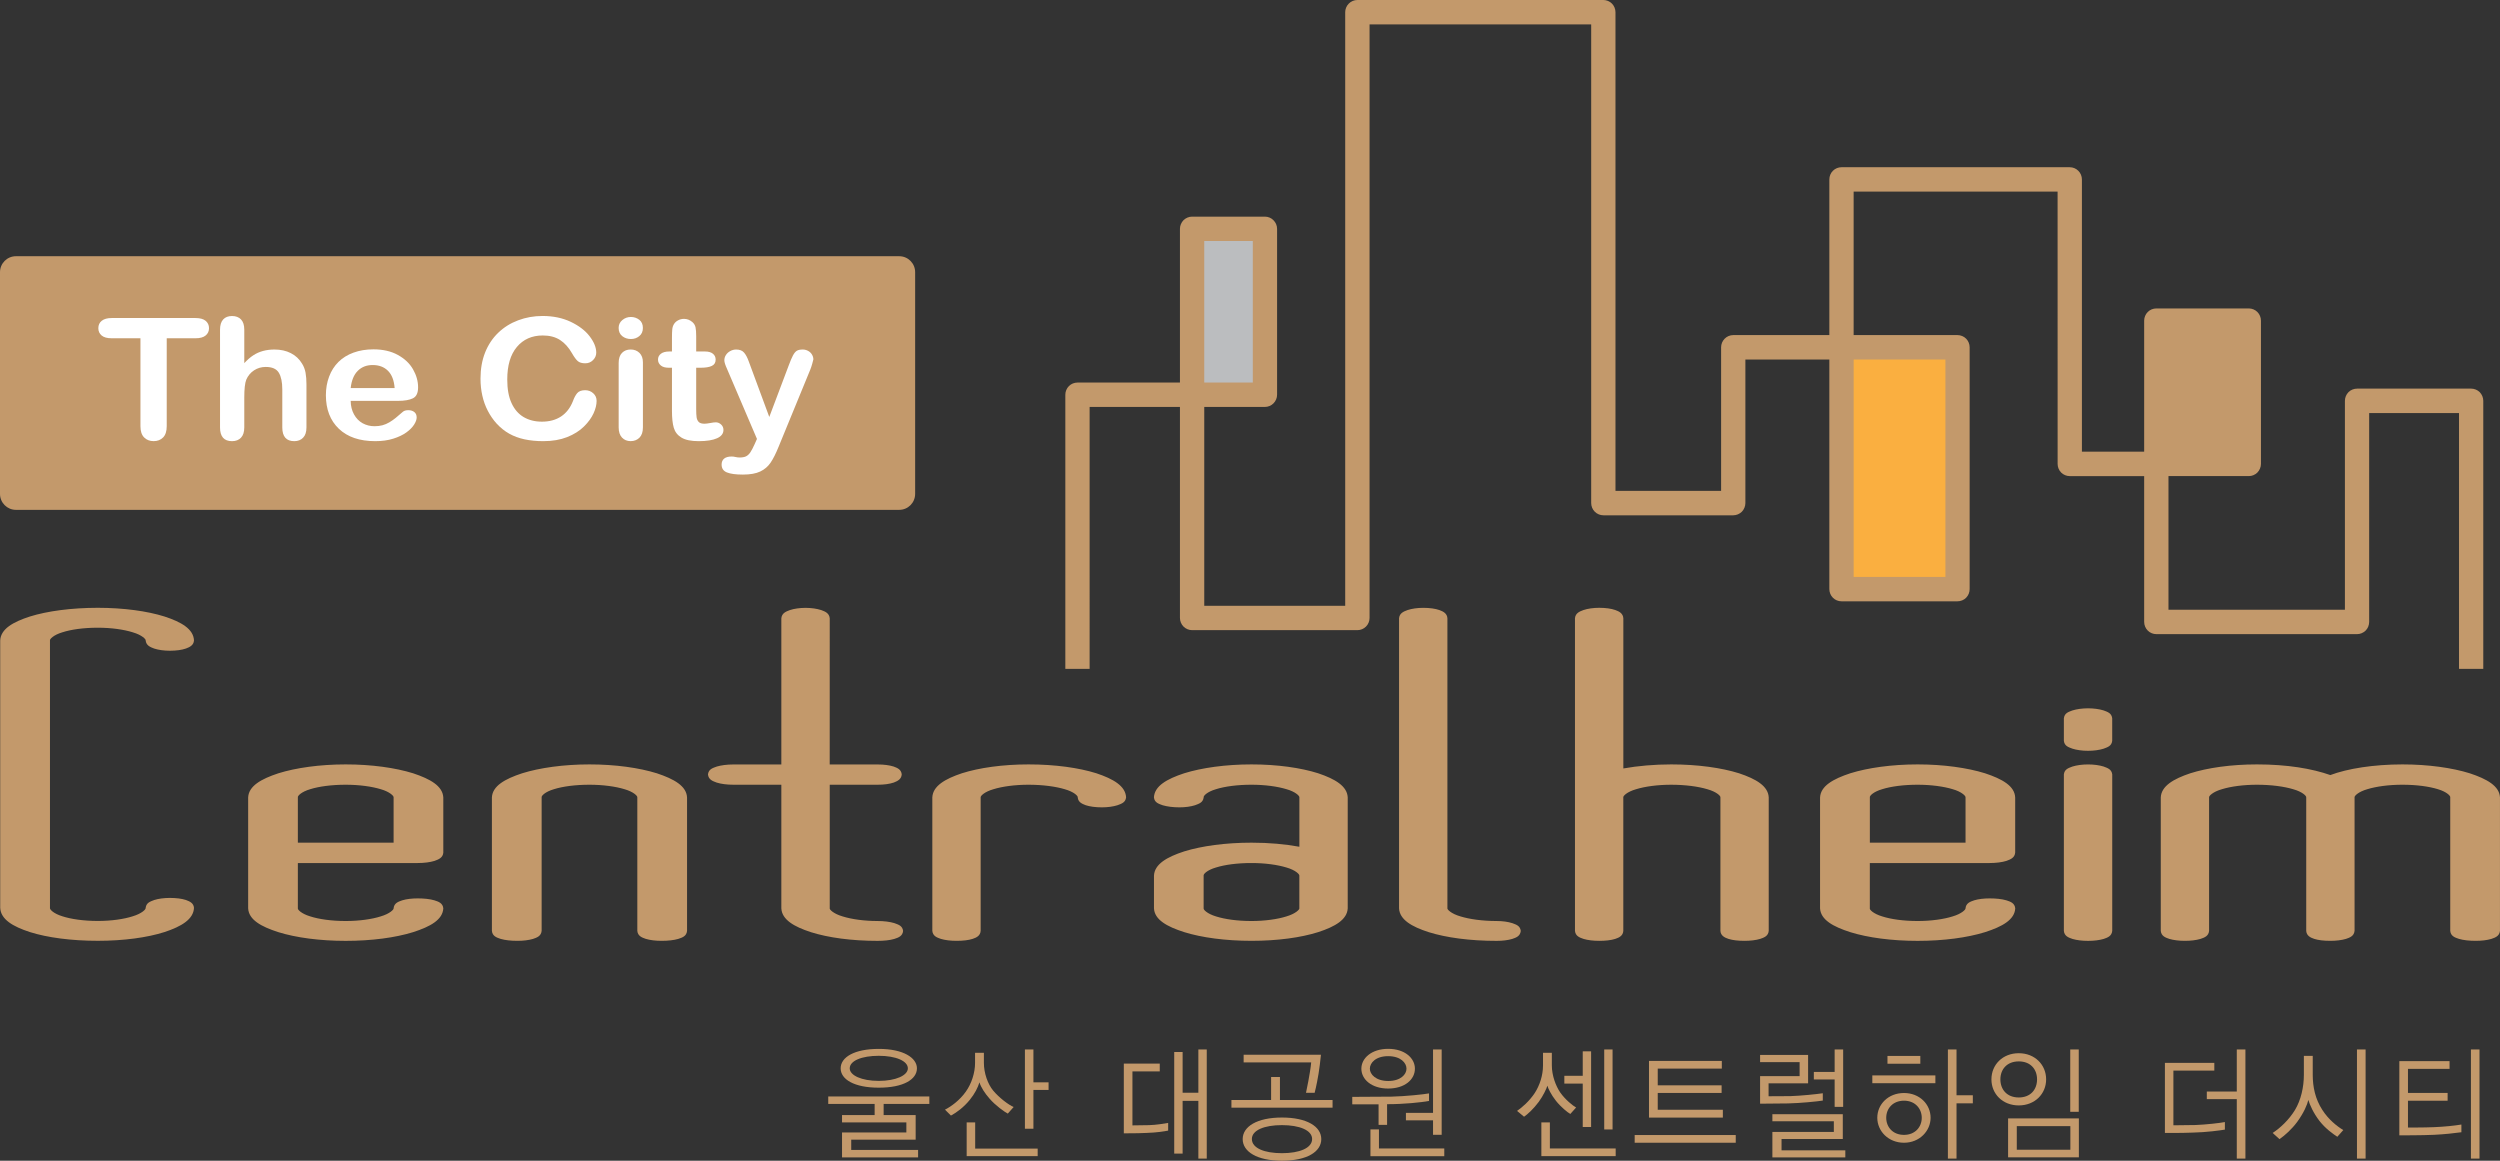
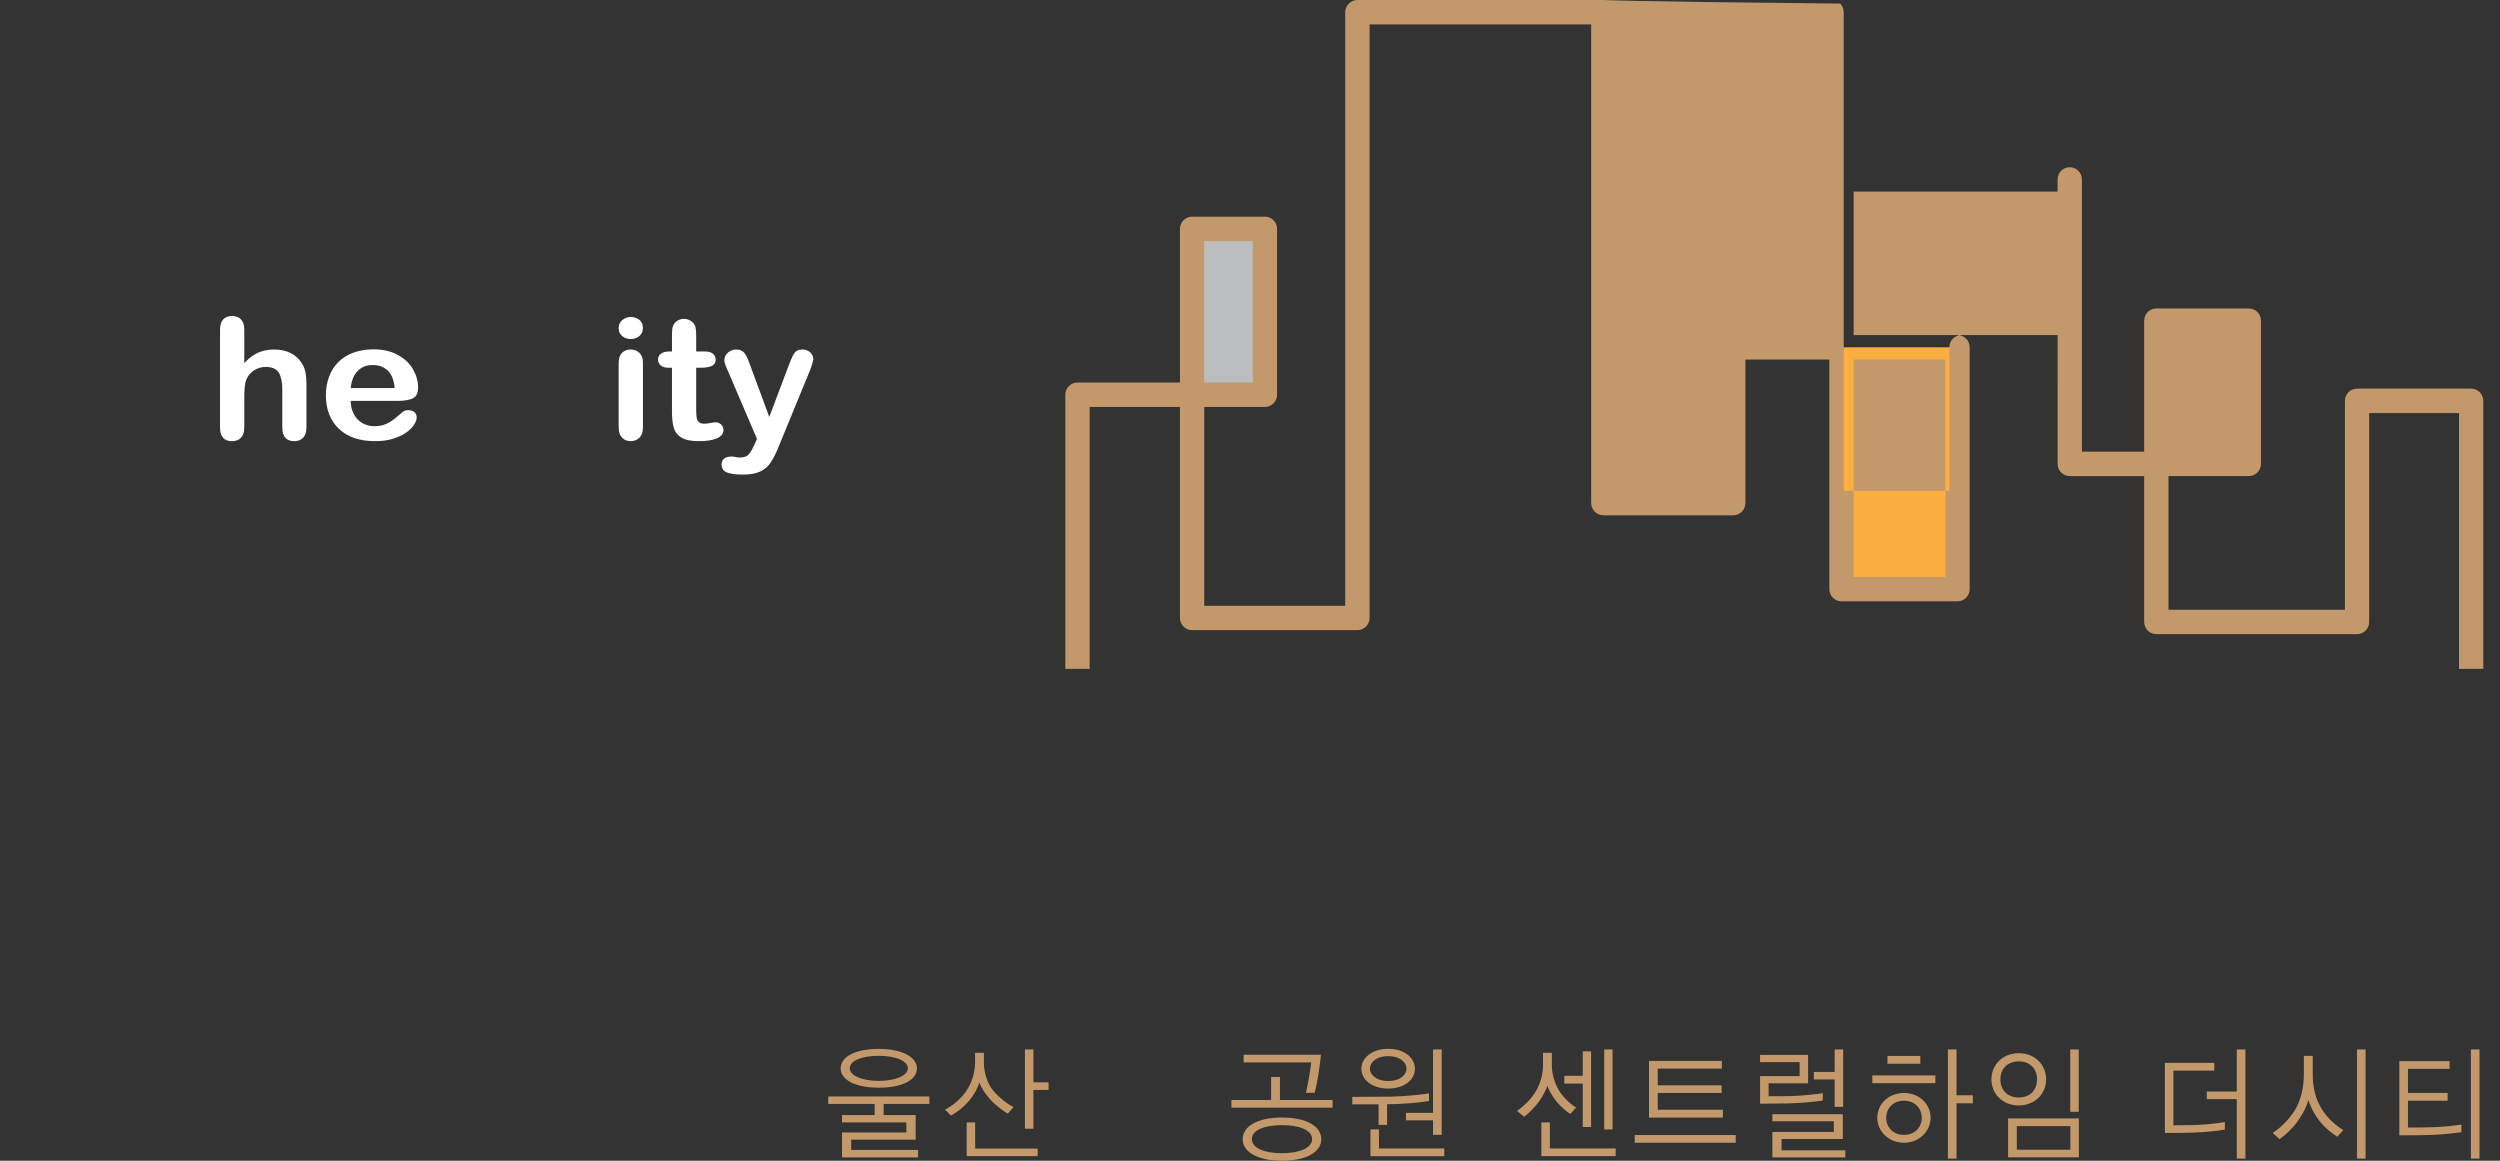
<svg xmlns="http://www.w3.org/2000/svg" version="1.0" id="Layer_1" x="0px" y="0px" width="84px" height="39px" viewBox="0 0 84 39" enable-background="new 0 0 84 39" xml:space="preserve">
  <rect x="0" y="0" width="84" height="39" fill="#333333" stroke="none" />
  <g>
-     <path fill="#C3996B" d="M30.749,16.594c0,0.297-0.239,0.537-0.535,0.537H0.535C0.24,17.131,0,16.891,0,16.594V9.146   c0-0.297,0.24-0.537,0.535-0.537h29.679c0.296,0,0.535,0.24,0.535,0.537V16.594z" />
    <rect x="40.055" y="7.689" fill-rule="evenodd" clip-rule="evenodd" fill="#BBBDBF" width="2.446" height="5.575" />
    <rect x="61.875" y="11.67" fill-rule="evenodd" clip-rule="evenodd" fill="#FAAF40" width="3.899" height="8.124" />
    <rect x="72.454" y="10.773" fill-rule="evenodd" clip-rule="evenodd" fill="#C3996B" width="3.107" height="4.814" />
-     <path fill="#C3996B" d="M40.463,8.098h1.631v4.755h-1.631V8.098z M62.283,12.08h3.083v7.304h-3.083V12.08z M72.862,11.183h2.291   v3.993h-2.291V11.183z M36.611,13.673h3.035v7.09c0,0.108,0.045,0.215,0.12,0.29c0.077,0.077,0.182,0.12,0.289,0.12h5.555   c0.106,0,0.212-0.043,0.287-0.12c0.077-0.075,0.12-0.182,0.12-0.29V0.82h7.447v16.082c0,0.109,0.043,0.214,0.12,0.291   c0.075,0.076,0.181,0.121,0.289,0.121h4.365c0.107,0,0.212-0.045,0.289-0.121c0.074-0.077,0.118-0.182,0.118-0.291V12.08h2.821   v7.714c0,0.109,0.043,0.214,0.119,0.29c0.076,0.077,0.181,0.12,0.289,0.12h3.897c0.109,0,0.216-0.043,0.291-0.12   c0.076-0.077,0.118-0.181,0.118-0.29V11.67c0-0.108-0.042-0.213-0.118-0.29c-0.075-0.076-0.182-0.121-0.291-0.121h-3.489V6.438   h6.853l0.001,9.15c0,0.107,0.042,0.212,0.119,0.29c0.075,0.075,0.18,0.119,0.288,0.119h2.501v4.9c0,0.107,0.044,0.214,0.12,0.29   c0.075,0.076,0.181,0.12,0.288,0.12h6.745c0.107,0,0.212-0.044,0.289-0.12c0.075-0.075,0.118-0.183,0.118-0.29v-7.019h3.019v8.597   h0.815v-9.007c0-0.108-0.044-0.214-0.118-0.29c-0.077-0.077-0.183-0.12-0.289-0.12h-3.834c-0.108,0-0.213,0.043-0.289,0.119   c-0.076,0.077-0.119,0.183-0.119,0.291v7.019h-5.928v-4.49h2.699c0.108,0,0.212-0.044,0.288-0.119   c0.076-0.078,0.12-0.183,0.12-0.29v-4.815c0-0.108-0.044-0.213-0.12-0.29c-0.076-0.076-0.18-0.119-0.288-0.119h-3.108   c-0.107,0-0.213,0.043-0.288,0.119c-0.076,0.077-0.12,0.182-0.12,0.29v4.403h-2.092V6.029c0-0.109-0.044-0.215-0.12-0.29   c-0.076-0.077-0.181-0.12-0.289-0.12h-7.669c-0.108,0-0.213,0.043-0.289,0.12c-0.076,0.075-0.119,0.181-0.119,0.29v5.23h-3.229   c-0.108,0-0.214,0.045-0.288,0.121c-0.077,0.077-0.12,0.182-0.12,0.29v4.822h-3.549V0.409c0-0.106-0.044-0.213-0.119-0.289   C54.086,0.044,53.979,0,53.873,0h-8.264c-0.108,0-0.215,0.044-0.289,0.12c-0.077,0.076-0.121,0.183-0.121,0.289v19.945h-4.736   v-6.681h2.038c0.108,0,0.213-0.043,0.288-0.12c0.077-0.076,0.121-0.182,0.121-0.29V7.689c0-0.109-0.044-0.213-0.121-0.289   c-0.074-0.077-0.18-0.121-0.288-0.121h-2.446c-0.107,0-0.212,0.044-0.289,0.119c-0.075,0.078-0.12,0.182-0.12,0.291v5.165h-3.443   c-0.107,0-0.213,0.043-0.288,0.119c-0.077,0.077-0.12,0.183-0.12,0.29v9.211h0.816V13.673z" />
-     <path fill="#C3996B" d="M82.982,25.982c-0.591-0.184-1.392-0.298-2.262-0.298c-0.966,0.001-1.842,0.14-2.421,0.358   c-0.618-0.218-1.453-0.358-2.465-0.358c-0.871,0-1.659,0.114-2.239,0.298c-0.571,0.191-0.975,0.43-0.993,0.811v4.485   c0.018,0.175,0.156,0.225,0.29,0.27c0.145,0.042,0.326,0.064,0.522,0.064s0.378-0.022,0.521-0.064   c0.135-0.045,0.273-0.095,0.29-0.27v-4.485c-0.012-0.045,0.124-0.188,0.432-0.276c0.299-0.092,0.722-0.15,1.177-0.15   c0.478,0,0.913,0.059,1.217,0.151c0.315,0.088,0.45,0.23,0.438,0.275v4.485c0.011,0.162,0.14,0.226,0.271,0.269   c0.139,0.044,0.322,0.065,0.54,0.065c0.195,0,0.378-0.022,0.521-0.064c0.135-0.045,0.273-0.095,0.292-0.27v-4.485   c-0.014-0.045,0.123-0.188,0.43-0.276c0.3-0.092,0.721-0.15,1.177-0.15c0.479,0,0.901,0.059,1.193,0.15   c0.302,0.09,0.429,0.228,0.415,0.276v4.485c0.016,0.176,0.158,0.225,0.298,0.27c0.149,0.043,0.343,0.064,0.56,0.064   c0.196,0,0.379-0.022,0.522-0.064c0.134-0.045,0.272-0.095,0.291-0.27v-4.485C83.979,26.409,83.565,26.175,82.982,25.982    M70.681,25.755c-0.144-0.044-0.326-0.07-0.522-0.07c-0.197,0-0.38,0.026-0.523,0.07c-0.135,0.052-0.268,0.088-0.29,0.264v5.26   c0.018,0.175,0.157,0.225,0.292,0.27c0.144,0.042,0.326,0.064,0.521,0.064c0.194,0,0.377-0.022,0.521-0.064   c0.134-0.045,0.273-0.095,0.291-0.27v-5.26C70.947,25.843,70.814,25.807,70.681,25.755 M70.681,23.87   c-0.144-0.045-0.326-0.069-0.522-0.071c-0.197,0.002-0.38,0.026-0.523,0.071c-0.135,0.051-0.268,0.087-0.29,0.264v0.759   c0.022,0.175,0.155,0.212,0.29,0.263c0.144,0.045,0.326,0.071,0.523,0.071c0.196,0,0.379-0.026,0.522-0.071   c0.134-0.051,0.268-0.088,0.289-0.263v-0.759C70.947,23.957,70.814,23.921,70.681,23.87 M66.042,28.314h-3.215v-1.521   c-0.015-0.049,0.111-0.187,0.414-0.276c0.292-0.092,0.713-0.15,1.191-0.15c0.457,0,0.879,0.059,1.179,0.15   c0.307,0.088,0.443,0.231,0.431,0.276V28.314z M66.696,25.982c-0.592-0.184-1.393-0.298-2.264-0.298   c-0.87,0-1.67,0.114-2.261,0.298c-0.582,0.192-0.996,0.427-1.017,0.811v3.728c0.021,0.383,0.436,0.614,1.017,0.8   c0.591,0.184,1.392,0.292,2.261,0.292c0.871,0,1.671-0.108,2.263-0.292c0.582-0.186,0.996-0.417,1.017-0.8   c-0.017-0.176-0.158-0.226-0.298-0.27c-0.149-0.044-0.342-0.065-0.561-0.065c-0.194,0-0.377,0.021-0.521,0.065   c-0.135,0.046-0.275,0.094-0.291,0.27c0.01,0.035-0.124,0.18-0.432,0.27c-0.3,0.095-0.721,0.155-1.178,0.155   c-0.479,0-0.898-0.061-1.19-0.155c-0.302-0.091-0.429-0.23-0.415-0.27v-1.523h4.026c0.22-0.001,0.414-0.025,0.563-0.072   c0.141-0.051,0.278-0.104,0.295-0.276v-1.855C67.693,26.409,67.279,26.175,66.696,25.982 M58.431,25.982   c-0.587-0.184-1.387-0.298-2.279-0.298c-0.561,0-1.119,0.049-1.608,0.136v-5.048c-0.011-0.16-0.136-0.228-0.27-0.275   c-0.14-0.049-0.323-0.074-0.542-0.075c-0.198,0.001-0.383,0.027-0.524,0.074c-0.135,0.05-0.272,0.103-0.289,0.276v10.506   c0.017,0.175,0.157,0.225,0.291,0.27c0.143,0.042,0.325,0.064,0.522,0.064c0.217,0,0.399-0.021,0.539-0.065   c0.132-0.043,0.262-0.106,0.272-0.269v-4.485c-0.014-0.045,0.123-0.188,0.431-0.276c0.299-0.092,0.722-0.15,1.178-0.15   c0.478,0,0.911,0.059,1.216,0.151c0.314,0.088,0.451,0.23,0.438,0.275v4.485c0.01,0.162,0.142,0.226,0.272,0.269   c0.14,0.044,0.321,0.065,0.539,0.065c0.195,0,0.378-0.022,0.521-0.064c0.134-0.045,0.275-0.095,0.291-0.27v-4.485   C59.411,26.412,59.007,26.174,58.431,25.982 M50.811,31.017c-0.143-0.045-0.326-0.071-0.523-0.071   c-0.479,0-0.912-0.061-1.217-0.155c-0.314-0.09-0.447-0.235-0.438-0.27v-9.748c-0.01-0.16-0.137-0.228-0.269-0.275   c-0.141-0.049-0.325-0.074-0.544-0.075c-0.197,0.001-0.382,0.027-0.523,0.074c-0.136,0.05-0.272,0.103-0.289,0.276v9.748   c0.02,0.379,0.423,0.615,0.999,0.8c0.587,0.184,1.386,0.292,2.28,0.292c0.194,0,0.378-0.022,0.521-0.064   c0.135-0.045,0.273-0.095,0.29-0.27C51.077,31.104,50.944,31.067,50.811,31.017 M43.658,30.521c0.01,0.035-0.125,0.18-0.433,0.27   c-0.299,0.095-0.721,0.155-1.176,0.155c-0.479,0-0.899-0.061-1.193-0.155c-0.301-0.091-0.426-0.23-0.414-0.27v-1.097   c-0.016-0.05,0.112-0.188,0.414-0.276c0.293-0.092,0.714-0.151,1.193-0.15c0.456-0.001,0.877,0.059,1.176,0.15   c0.309,0.089,0.444,0.231,0.433,0.276V30.521z M44.29,25.982c-0.58-0.184-1.369-0.298-2.24-0.298s-1.671,0.114-2.262,0.298   c-0.582,0.192-0.997,0.427-1.016,0.811c0.021,0.176,0.157,0.213,0.295,0.264c0.15,0.044,0.344,0.07,0.563,0.07   c0.197,0,0.38-0.026,0.523-0.071c0.133-0.051,0.267-0.088,0.29-0.263c-0.015-0.049,0.112-0.187,0.414-0.276   c0.293-0.092,0.714-0.15,1.193-0.15c0.456,0,0.877,0.059,1.176,0.15c0.309,0.088,0.444,0.231,0.433,0.276v1.658   c-0.482-0.087-1.007-0.137-1.608-0.137c-0.871,0-1.671,0.11-2.262,0.293c-0.582,0.189-0.998,0.428-1.016,0.816v1.097   c0.019,0.383,0.434,0.614,1.016,0.8c0.591,0.184,1.391,0.292,2.262,0.292s1.659-0.108,2.239-0.292   c0.57-0.185,0.975-0.421,0.993-0.8v-3.728C45.264,26.412,44.861,26.174,44.29,25.982 M36.838,25.982   c-0.585-0.184-1.385-0.298-2.28-0.298c-0.871,0-1.661,0.114-2.239,0.298c-0.572,0.191-0.976,0.43-0.993,0.811v4.485   c0.017,0.175,0.157,0.225,0.291,0.27c0.143,0.042,0.326,0.064,0.522,0.064c0.217,0,0.4-0.021,0.539-0.065   c0.132-0.043,0.261-0.106,0.272-0.269v-4.485c-0.012-0.045,0.123-0.188,0.432-0.276c0.298-0.092,0.721-0.15,1.176-0.15   c0.479,0,0.913,0.059,1.218,0.151c0.313,0.088,0.449,0.23,0.436,0.275c0.015,0.161,0.141,0.214,0.27,0.263   c0.139,0.045,0.323,0.071,0.542,0.071c0.198,0,0.38-0.026,0.523-0.071c0.134-0.051,0.268-0.088,0.29-0.263   C37.818,26.412,37.415,26.174,36.838,25.982 M30.048,31.016c-0.149-0.044-0.343-0.07-0.562-0.07c-0.455,0-0.877-0.061-1.176-0.155   c-0.308-0.09-0.442-0.234-0.431-0.27v-4.154h1.607c0.219,0,0.403-0.025,0.543-0.073c0.132-0.049,0.259-0.115,0.269-0.274   c-0.015-0.161-0.14-0.216-0.27-0.264c-0.14-0.044-0.323-0.07-0.542-0.07h-1.608l0.001-4.912c-0.017-0.173-0.154-0.227-0.288-0.276   c-0.145-0.047-0.328-0.073-0.525-0.074c-0.197,0.001-0.382,0.027-0.524,0.074c-0.136,0.05-0.272,0.103-0.289,0.276v4.911   l-1.607,0.001c-0.219,0-0.413,0.026-0.562,0.07c-0.14,0.051-0.275,0.088-0.296,0.264c0.016,0.173,0.154,0.225,0.294,0.275   c0.15,0.047,0.345,0.072,0.564,0.072h1.607v4.154c0.019,0.379,0.423,0.615,0.994,0.8c0.58,0.184,1.368,0.292,2.239,0.292   c0.218,0,0.412-0.021,0.56-0.064c0.14-0.045,0.281-0.094,0.298-0.27C30.322,31.104,30.187,31.067,30.048,31.016 M22.068,25.982   c-0.591-0.184-1.391-0.298-2.261-0.298c-0.872,0-1.671,0.114-2.262,0.298c-0.584,0.192-0.998,0.427-1.017,0.811v4.485   c0.017,0.176,0.158,0.225,0.298,0.27c0.149,0.043,0.344,0.064,0.561,0.064c0.195,0,0.377-0.022,0.521-0.064   c0.134-0.045,0.274-0.095,0.291-0.27v-4.485c-0.015-0.049,0.112-0.187,0.414-0.276c0.292-0.092,0.714-0.15,1.194-0.15   c0.455,0,0.877,0.059,1.176,0.15c0.307,0.088,0.444,0.231,0.431,0.276v4.485c0.017,0.175,0.157,0.225,0.291,0.27   c0.144,0.042,0.326,0.064,0.522,0.064c0.218,0,0.411-0.021,0.56-0.064c0.14-0.045,0.282-0.094,0.298-0.27v-4.485   C23.065,26.409,22.651,26.175,22.068,25.982 M13.225,28.314h-3.217v-1.521c-0.014-0.049,0.114-0.187,0.415-0.276   c0.293-0.092,0.715-0.15,1.194-0.15c0.455,0,0.877,0.059,1.175,0.15c0.308,0.088,0.445,0.231,0.433,0.276V28.314z M13.879,25.982   c-0.591-0.184-1.391-0.298-2.262-0.298c-0.872,0-1.671,0.114-2.262,0.298c-0.583,0.192-0.998,0.427-1.017,0.811v3.728   c0.02,0.383,0.435,0.614,1.017,0.8c0.591,0.184,1.39,0.292,2.262,0.292c0.87,0,1.67-0.108,2.261-0.292   c0.582-0.186,0.996-0.417,1.017-0.8c-0.017-0.176-0.159-0.226-0.299-0.27c-0.149-0.044-0.343-0.065-0.56-0.065   c-0.196,0-0.378,0.021-0.521,0.065c-0.134,0.046-0.274,0.094-0.29,0.27c0.009,0.035-0.125,0.18-0.433,0.27   c-0.299,0.095-0.721,0.155-1.175,0.155c-0.479,0-0.901-0.061-1.192-0.155c-0.303-0.091-0.428-0.23-0.417-0.27v-1.523h4.028   c0.219-0.001,0.414-0.025,0.564-0.072c0.14-0.051,0.279-0.104,0.295-0.276v-1.855C14.874,26.409,14.46,26.175,13.879,25.982    M2.094,21.246c0.292-0.095,0.714-0.155,1.193-0.155c0.454,0,0.876,0.061,1.175,0.155c0.308,0.09,0.443,0.234,0.432,0.271   c0.017,0.171,0.153,0.225,0.288,0.275c0.144,0.047,0.327,0.072,0.524,0.073c0.219-0.001,0.403-0.026,0.543-0.075   c0.132-0.048,0.26-0.115,0.269-0.273C6.5,21.136,6.096,20.9,5.525,20.714c-0.58-0.182-1.368-0.291-2.238-0.292   c-0.894,0.001-1.694,0.11-2.28,0.292c-0.577,0.186-0.981,0.421-1,0.803v8.987c0.018,0.387,0.423,0.627,0.999,0.814   c0.587,0.185,1.387,0.293,2.281,0.293c0.87,0,1.658-0.108,2.238-0.293c0.571-0.188,0.976-0.429,0.993-0.814   c-0.014-0.161-0.139-0.215-0.27-0.264c-0.139-0.046-0.323-0.069-0.542-0.07c-0.197,0.001-0.38,0.025-0.523,0.07   c-0.134,0.053-0.267,0.088-0.289,0.264c0.014,0.045-0.125,0.191-0.433,0.283c-0.298,0.097-0.72,0.157-1.174,0.157   c-0.479,0-0.901-0.062-1.192-0.157c-0.301-0.092-0.431-0.234-0.416-0.283v-8.987C1.667,21.478,1.793,21.336,2.094,21.246" />
+     <path fill="#C3996B" d="M40.463,8.098h1.631v4.755h-1.631V8.098z M62.283,12.08h3.083v7.304h-3.083V12.08z M72.862,11.183h2.291   v3.993h-2.291V11.183z M36.611,13.673h3.035v7.09c0,0.108,0.045,0.215,0.12,0.29c0.077,0.077,0.182,0.12,0.289,0.12h5.555   c0.106,0,0.212-0.043,0.287-0.12c0.077-0.075,0.12-0.182,0.12-0.29V0.82h7.447v16.082c0,0.109,0.043,0.214,0.12,0.291   c0.075,0.076,0.181,0.121,0.289,0.121h4.365c0.107,0,0.212-0.045,0.289-0.121c0.074-0.077,0.118-0.182,0.118-0.291V12.08h2.821   v7.714c0,0.109,0.043,0.214,0.119,0.29c0.076,0.077,0.181,0.12,0.289,0.12h3.897c0.109,0,0.216-0.043,0.291-0.12   c0.076-0.077,0.118-0.181,0.118-0.29V11.67c0-0.108-0.042-0.213-0.118-0.29c-0.075-0.076-0.182-0.121-0.291-0.121h-3.489V6.438   h6.853l0.001,9.15c0,0.107,0.042,0.212,0.119,0.29c0.075,0.075,0.18,0.119,0.288,0.119h2.501v4.9c0,0.107,0.044,0.214,0.12,0.29   c0.075,0.076,0.181,0.12,0.288,0.12h6.745c0.107,0,0.212-0.044,0.289-0.12c0.075-0.075,0.118-0.183,0.118-0.29v-7.019h3.019v8.597   h0.815v-9.007c0-0.108-0.044-0.214-0.118-0.29c-0.077-0.077-0.183-0.12-0.289-0.12h-3.834c-0.108,0-0.213,0.043-0.289,0.119   c-0.076,0.077-0.119,0.183-0.119,0.291v7.019h-5.928v-4.49h2.699c0.108,0,0.212-0.044,0.288-0.119   c0.076-0.078,0.12-0.183,0.12-0.29v-4.815c0-0.108-0.044-0.213-0.12-0.29c-0.076-0.076-0.18-0.119-0.288-0.119h-3.108   c-0.107,0-0.213,0.043-0.288,0.119c-0.076,0.077-0.12,0.182-0.12,0.29v4.403h-2.092V6.029c0-0.109-0.044-0.215-0.12-0.29   c-0.076-0.077-0.181-0.12-0.289-0.12c-0.108,0-0.213,0.043-0.289,0.12c-0.076,0.075-0.119,0.181-0.119,0.29v5.23h-3.229   c-0.108,0-0.214,0.045-0.288,0.121c-0.077,0.077-0.12,0.182-0.12,0.29v4.822h-3.549V0.409c0-0.106-0.044-0.213-0.119-0.289   C54.086,0.044,53.979,0,53.873,0h-8.264c-0.108,0-0.215,0.044-0.289,0.12c-0.077,0.076-0.121,0.183-0.121,0.289v19.945h-4.736   v-6.681h2.038c0.108,0,0.213-0.043,0.288-0.12c0.077-0.076,0.121-0.182,0.121-0.29V7.689c0-0.109-0.044-0.213-0.121-0.289   c-0.074-0.077-0.18-0.121-0.288-0.121h-2.446c-0.107,0-0.212,0.044-0.289,0.119c-0.075,0.078-0.12,0.182-0.12,0.291v5.165h-3.443   c-0.107,0-0.213,0.043-0.288,0.119c-0.077,0.077-0.12,0.183-0.12,0.29v9.211h0.816V13.673z" />
    <path fill="#C3996B" d="M29.69,37.092v0.375h1.076v0.825h-2.165v0.346h2.247v0.25h-2.556V38.05h2.162v-0.337h-2.162v-0.246h1.096   v-0.375h-1.559v-0.25h3.397v0.25H29.69z M30.809,35.896c0,0.371-0.452,0.65-1.282,0.65c-0.826,0-1.281-0.279-1.281-0.65   s0.455-0.653,1.281-0.653C30.357,35.242,30.809,35.546,30.809,35.896 M28.551,35.896c0,0.237,0.398,0.422,0.976,0.422   c0.572,0,0.977-0.185,0.977-0.422c0-0.246-0.401-0.421-0.977-0.421C28.945,35.475,28.551,35.646,28.551,35.896" />
    <path fill="#C3996B" d="M33.862,37.417c-0.116-0.059-0.421-0.279-0.614-0.504c-0.158-0.18-0.285-0.375-0.339-0.546   c-0.054,0.175-0.151,0.375-0.324,0.588c-0.201,0.249-0.452,0.433-0.633,0.528l-0.201-0.199c0.204-0.101,0.498-0.317,0.698-0.601   c0.193-0.267,0.313-0.634,0.313-0.967v-0.342h0.297v0.342c0,0.337,0.128,0.708,0.313,0.929c0.201,0.242,0.529,0.488,0.687,0.55   L33.862,37.417z M32.48,38.846v-1.133h0.286v0.879h2.1v0.254H32.48z M34.723,36.367h0.509v0.254h-0.509v1.304h-0.286v-2.662h0.286   V36.367z" />
-     <path fill="#C3996B" d="M38.528,38.066c-0.347,0.017-0.749,0.013-0.768,0.013v-2.342h1.208V36H38.05v1.813l0.555-0.008   c0.232-0.005,0.506-0.051,0.645-0.075v0.258C39.127,38.012,38.879,38.055,38.528,38.066 M40.265,38.93v-1.942h-0.529v1.774h-0.282   v-3.415h0.282v1.369h0.529v-1.454h0.282v3.668H40.265z" />
    <path fill="#C3996B" d="M41.376,37.217v-0.258h1.333v-0.771h0.297v0.771h1.768v0.258H41.376z M43.074,39   c-0.841,0-1.32-0.305-1.32-0.726s0.479-0.725,1.32-0.725c0.842,0,1.321,0.304,1.321,0.725S43.921,39,43.074,39 M44.303,36.079   c-0.066,0.396-0.127,0.625-0.131,0.638h-0.29c0.008-0.033,0.143-0.671,0.174-1.021h-2.27v-0.258h2.598   C44.364,35.671,44.329,35.903,44.303,36.079 M42.063,38.271c0,0.305,0.417,0.476,1.011,0.476c0.587,0,1.013-0.171,1.013-0.476   c0-0.296-0.426-0.467-1.013-0.467C42.48,37.804,42.063,37.975,42.063,38.271" />
    <path fill="#C3996B" d="M46.606,37.101v0.695H46.32v-0.691h-0.884v-0.25l1.321-0.008c0.443-0.01,1.084-0.075,1.258-0.109v0.254   C47.741,37.042,47.178,37.101,46.606,37.101 M47.541,35.908c0,0.363-0.34,0.667-0.899,0.667s-0.9-0.308-0.9-0.667   c0-0.354,0.345-0.667,0.9-0.667C47.205,35.241,47.541,35.555,47.541,35.908 M46.027,35.908c0,0.192,0.205,0.413,0.618,0.413   c0.417,0,0.613-0.221,0.613-0.413c0-0.196-0.196-0.421-0.617-0.421C46.225,35.487,46.027,35.712,46.027,35.908 M46.047,38.847v-0.9   h0.286v0.641h2.195v0.26H46.047z M48.15,38.129v-0.486h-0.911v-0.25h0.911v-2.131h0.29v2.867H48.15z" />
    <path fill="#C3996B" d="M52.763,37.429c-0.097-0.054-0.316-0.232-0.482-0.44c-0.162-0.205-0.267-0.421-0.289-0.51   c-0.021,0.085-0.144,0.347-0.29,0.543c-0.177,0.241-0.382,0.425-0.494,0.5l-0.235-0.196c0.166-0.113,0.409-0.321,0.595-0.601   c0.161-0.25,0.277-0.583,0.277-0.925v-0.425h0.297V35.8c0,0.337,0.132,0.688,0.282,0.908c0.17,0.242,0.425,0.446,0.533,0.504   L52.763,37.429z M51.79,38.846v-1.133h0.286v0.875h2.211v0.258H51.79z M53.18,37.867v-1.459h-0.618v-0.262h0.618v-0.821h0.281   v2.542H53.18z M53.902,35.263h0.28v2.688h-0.28V35.263z" />
    <path fill="#C3996B" d="M54.925,38.137h3.396v0.259h-3.396V38.137z M55.406,37.55v-1.903h2.447v0.258H55.7v0.562h2.146v0.256H55.7   v0.565h2.188v0.263H55.406z" />
    <path fill="#C3996B" d="M60.077,37.075l-0.938,0.009v-0.925h1.328v-0.472h-1.328v-0.242h1.613v0.954h-1.328v0.435l0.729-0.004   c0.345-0.01,0.899-0.067,1.093-0.097v0.246C61.061,37.009,60.494,37.066,60.077,37.075 M59.552,38.888v-0.854h2.065v-0.359h-2.065   v-0.237h2.366v0.833H59.86v0.379h2.143v0.238H59.552z M61.644,37.191v-0.921h-0.699v-0.254h0.699v-0.754h0.286v1.929H61.644z" />
    <path fill="#C3996B" d="M62.91,36.133h2.119v0.263H62.91V36.133z M63.975,38.396c-0.528,0-0.898-0.393-0.898-0.839   c0-0.449,0.366-0.832,0.898-0.832c0.521,0,0.893,0.379,0.893,0.832C64.867,38,64.496,38.396,63.975,38.396 M63.975,36.983   c-0.379,0-0.598,0.267-0.598,0.574c0,0.31,0.219,0.575,0.598,0.575c0.374,0,0.596-0.266,0.596-0.575   C64.57,37.25,64.349,36.983,63.975,36.983 M63.419,35.479h1.104v0.262h-1.104V35.479z M65.739,36.8h0.548v0.271h-0.548v1.857h-0.29   v-3.667h0.29V36.8z" />
    <path fill="#C3996B" d="M67.831,37.142c-0.544,0-0.919-0.388-0.919-0.875c0-0.491,0.375-0.879,0.919-0.879   c0.54,0,0.919,0.388,0.919,0.879C68.75,36.754,68.371,37.142,67.831,37.142 M67.831,35.663c-0.401,0-0.618,0.27-0.618,0.604   c0,0.337,0.217,0.608,0.618,0.608s0.614-0.271,0.614-0.608C68.445,35.933,68.232,35.663,67.831,35.663 M67.472,37.579h2.378v1.308   h-2.378V37.579z M69.564,37.838h-1.8v0.792h1.8V37.838z M69.56,35.263h0.286v2.093H69.56V35.263z" />
    <path fill="#C3996B" d="M73.682,38.055c-0.424,0.017-0.914,0.012-0.941,0.012v-2.354h1.66v0.26h-1.375v1.837l0.738-0.009   c0.347-0.013,0.826-0.066,0.992-0.1v0.254C74.59,37.983,74.134,38.046,73.682,38.055 M75.156,38.93v-2h-1.007v-0.255h1.007v-1.413   h0.29v3.668H75.156z" />
    <path fill="#C3996B" d="M78.534,38.196c-0.151-0.101-0.395-0.271-0.6-0.533c-0.208-0.271-0.327-0.546-0.374-0.705   c-0.034,0.155-0.15,0.43-0.374,0.738c-0.174,0.236-0.412,0.454-0.595,0.579l-0.23-0.208c0.254-0.163,0.552-0.446,0.748-0.768   c0.205-0.337,0.301-0.778,0.301-1.183v-0.639h0.298v0.639c0,0.404,0.084,0.812,0.324,1.179c0.201,0.317,0.498,0.554,0.703,0.675   L78.534,38.196z M79.194,35.263h0.29v3.667h-0.29V35.263z" />
    <path fill="#C3996B" d="M81.795,38.129c-0.432,0.021-1.138,0.018-1.177,0.018v-2.492h1.687v0.259h-1.397v0.808h1.332v0.263h-1.332   v0.899c0.027,0,0.524,0.005,0.892-0.012c0.317-0.013,0.688-0.05,0.903-0.088v0.259C82.482,38.075,82.127,38.113,81.795,38.129    M83.023,35.263h0.288v3.667h-0.288V35.263z" />
-     <path fill="#FFFFFF" d="M6.569,11.366H5.602v2.954c0,0.17-0.041,0.297-0.122,0.379c-0.082,0.082-0.187,0.123-0.317,0.123   c-0.131,0-0.238-0.041-0.32-0.124c-0.083-0.084-0.124-0.209-0.124-0.378v-2.954H3.752c-0.151,0-0.264-0.031-0.337-0.093   c-0.074-0.062-0.111-0.144-0.111-0.245c0-0.106,0.038-0.189,0.115-0.25s0.188-0.092,0.333-0.092h2.817   c0.153,0,0.267,0.032,0.342,0.095c0.074,0.063,0.112,0.145,0.112,0.247c0,0.101-0.038,0.183-0.114,0.245   C6.834,11.335,6.72,11.366,6.569,11.366" />
    <path fill="#FFFFFF" d="M8.208,11.078v1.123c0.103-0.111,0.204-0.198,0.303-0.263c0.098-0.065,0.207-0.113,0.327-0.146   c0.119-0.032,0.247-0.048,0.385-0.048c0.207,0,0.39,0.04,0.55,0.122c0.16,0.081,0.286,0.2,0.378,0.355   c0.057,0.09,0.096,0.192,0.116,0.304c0.02,0.112,0.03,0.24,0.03,0.387v1.45c0,0.152-0.037,0.267-0.112,0.344   c-0.075,0.078-0.173,0.117-0.297,0.117c-0.268,0-0.403-0.154-0.403-0.461v-1.278c0-0.243-0.038-0.429-0.116-0.559   c-0.078-0.131-0.225-0.196-0.442-0.196c-0.145,0-0.276,0.039-0.392,0.115c-0.117,0.077-0.204,0.182-0.261,0.315   c-0.044,0.113-0.066,0.313-0.066,0.602v1.001c0,0.15-0.036,0.264-0.109,0.343c-0.073,0.078-0.174,0.118-0.303,0.118   c-0.269,0-0.403-0.154-0.403-0.461v-3.284c0-0.153,0.036-0.269,0.106-0.345c0.071-0.077,0.17-0.115,0.297-0.115   c0.129,0,0.23,0.038,0.303,0.116C8.172,10.812,8.208,10.925,8.208,11.078" />
    <path fill="#FFFFFF" d="M13.377,13.469h-1.594c0.002,0.172,0.039,0.324,0.112,0.455c0.072,0.131,0.169,0.23,0.289,0.297   c0.121,0.066,0.254,0.1,0.399,0.1c0.097,0,0.186-0.011,0.267-0.032c0.081-0.022,0.158-0.055,0.234-0.1   c0.076-0.045,0.145-0.094,0.209-0.146c0.064-0.052,0.146-0.122,0.248-0.211c0.041-0.033,0.101-0.05,0.179-0.05   c0.083,0,0.151,0.022,0.203,0.064C13.975,13.889,14,13.949,14,14.027c0,0.068-0.028,0.148-0.086,0.24   c-0.058,0.091-0.145,0.179-0.261,0.263c-0.117,0.084-0.263,0.154-0.439,0.209c-0.176,0.056-0.379,0.084-0.607,0.084   c-0.524,0-0.93-0.139-1.221-0.416c-0.291-0.278-0.436-0.654-0.436-1.129c0-0.224,0.036-0.432,0.108-0.623   c0.071-0.192,0.176-0.356,0.313-0.493c0.137-0.136,0.306-0.241,0.507-0.314c0.201-0.073,0.424-0.11,0.669-0.11   c0.318,0,0.591,0.062,0.819,0.187s0.399,0.286,0.512,0.484c0.113,0.198,0.17,0.4,0.17,0.605c0,0.191-0.059,0.314-0.176,0.37   C13.755,13.441,13.589,13.469,13.377,13.469 M11.783,13.039h1.477c-0.02-0.259-0.095-0.453-0.225-0.581   c-0.13-0.129-0.302-0.193-0.515-0.193c-0.203,0-0.369,0.065-0.5,0.196C11.89,12.591,11.811,12.784,11.783,13.039" />
-     <path fill="#FFFFFF" d="M20.046,13.469c0,0.129-0.034,0.27-0.103,0.42c-0.069,0.151-0.177,0.299-0.324,0.444   s-0.335,0.263-0.564,0.354c-0.229,0.09-0.495,0.136-0.8,0.136c-0.23,0-0.44-0.021-0.629-0.061c-0.19-0.041-0.361-0.104-0.515-0.19   c-0.154-0.086-0.296-0.2-0.425-0.34c-0.116-0.128-0.214-0.271-0.296-0.429s-0.143-0.327-0.183-0.506   c-0.041-0.179-0.062-0.37-0.062-0.571c0-0.328,0.051-0.621,0.154-0.88s0.249-0.48,0.44-0.664s0.415-0.324,0.672-0.42   c0.256-0.097,0.53-0.145,0.82-0.145c0.354,0,0.67,0.066,0.947,0.197c0.276,0.132,0.488,0.294,0.635,0.487s0.221,0.376,0.221,0.548   c0,0.094-0.036,0.178-0.107,0.25c-0.072,0.072-0.159,0.108-0.26,0.108c-0.113,0-0.199-0.025-0.255-0.075   c-0.057-0.05-0.12-0.136-0.19-0.258c-0.115-0.202-0.251-0.352-0.407-0.452c-0.156-0.1-0.349-0.15-0.578-0.15   c-0.364,0-0.654,0.129-0.87,0.386c-0.216,0.257-0.323,0.622-0.323,1.095c0,0.317,0.047,0.58,0.143,0.789   c0.095,0.21,0.231,0.367,0.406,0.471c0.175,0.103,0.38,0.155,0.615,0.155c0.254,0,0.47-0.059,0.646-0.176   c0.176-0.117,0.309-0.29,0.398-0.517c0.038-0.108,0.085-0.195,0.14-0.263c0.056-0.067,0.146-0.101,0.269-0.101   c0.105,0,0.196,0.034,0.272,0.103C20.009,13.282,20.046,13.367,20.046,13.469" />
    <path fill="#FFFFFF" d="M21.198,11.391c-0.113,0-0.21-0.033-0.291-0.097c-0.08-0.065-0.121-0.157-0.121-0.275   c0-0.107,0.041-0.196,0.124-0.265c0.083-0.069,0.179-0.104,0.288-0.104c0.105,0,0.199,0.032,0.281,0.094   c0.081,0.063,0.122,0.155,0.122,0.275c0,0.117-0.04,0.208-0.119,0.273C21.402,11.358,21.309,11.391,21.198,11.391 M21.602,12.173   v2.189c0,0.151-0.039,0.266-0.116,0.344c-0.078,0.077-0.177,0.116-0.296,0.116s-0.216-0.04-0.291-0.119   c-0.074-0.08-0.112-0.193-0.112-0.341v-2.167c0-0.15,0.038-0.262,0.112-0.338c0.075-0.076,0.172-0.114,0.291-0.114   s0.218,0.038,0.296,0.114C21.563,11.933,21.602,12.038,21.602,12.173" />
    <path fill="#FFFFFF" d="M22.488,11.81h0.09v-0.455c0-0.122,0.003-0.218,0.01-0.287c0.007-0.069,0.026-0.129,0.058-0.179   c0.032-0.052,0.078-0.094,0.138-0.126c0.059-0.032,0.126-0.049,0.199-0.049c0.104,0,0.197,0.036,0.281,0.108   c0.056,0.049,0.091,0.107,0.106,0.177c0.015,0.069,0.022,0.167,0.022,0.295v0.516h0.299c0.115,0,0.203,0.026,0.264,0.076   c0.061,0.051,0.091,0.116,0.091,0.196c0,0.102-0.043,0.173-0.13,0.213c-0.086,0.041-0.21,0.061-0.371,0.061h-0.153v1.393   c0,0.118,0.005,0.209,0.014,0.273c0.009,0.064,0.033,0.116,0.071,0.156c0.039,0.039,0.102,0.059,0.19,0.059   c0.048,0,0.112-0.008,0.194-0.023c0.081-0.016,0.145-0.024,0.191-0.024c0.065,0,0.125,0.025,0.177,0.073   c0.053,0.05,0.079,0.11,0.079,0.182c0,0.122-0.071,0.216-0.214,0.28c-0.144,0.065-0.35,0.098-0.618,0.098   c-0.255,0-0.448-0.04-0.579-0.12c-0.131-0.079-0.217-0.189-0.258-0.33c-0.041-0.14-0.061-0.328-0.061-0.563v-1.454H22.47   c-0.117,0-0.207-0.025-0.268-0.077c-0.062-0.052-0.093-0.118-0.093-0.197c0-0.08,0.032-0.145,0.097-0.196   C22.271,11.836,22.365,11.81,22.488,11.81" />
    <path fill="#FFFFFF" d="M25.359,14.917l0.075-0.169l-1.003-2.347c-0.062-0.135-0.093-0.233-0.093-0.294   c0-0.065,0.018-0.125,0.054-0.18c0.036-0.056,0.085-0.1,0.148-0.133c0.062-0.034,0.128-0.05,0.195-0.05   c0.118,0,0.206,0.034,0.266,0.104c0.06,0.069,0.112,0.168,0.158,0.298l0.689,1.864l0.654-1.734c0.052-0.14,0.098-0.25,0.14-0.33   c0.042-0.079,0.086-0.133,0.133-0.161s0.113-0.041,0.199-0.041c0.061,0,0.12,0.015,0.177,0.045   c0.057,0.031,0.101,0.072,0.131,0.124c0.031,0.052,0.047,0.106,0.047,0.163c-0.008,0.036-0.021,0.086-0.039,0.15   c-0.018,0.065-0.04,0.131-0.066,0.197l-1.062,2.586c-0.092,0.227-0.181,0.405-0.269,0.535c-0.087,0.129-0.203,0.229-0.348,0.298   c-0.144,0.069-0.338,0.104-0.583,0.104c-0.239,0-0.418-0.024-0.537-0.072c-0.12-0.048-0.179-0.136-0.179-0.264   c0-0.086,0.028-0.154,0.085-0.201c0.057-0.047,0.141-0.07,0.252-0.07c0.044,0,0.086,0.005,0.128,0.016   c0.052,0.011,0.097,0.017,0.135,0.017c0.093,0,0.167-0.013,0.22-0.039c0.054-0.026,0.102-0.071,0.145-0.134   C25.254,15.135,25.303,15.041,25.359,14.917" />
  </g>
</svg>